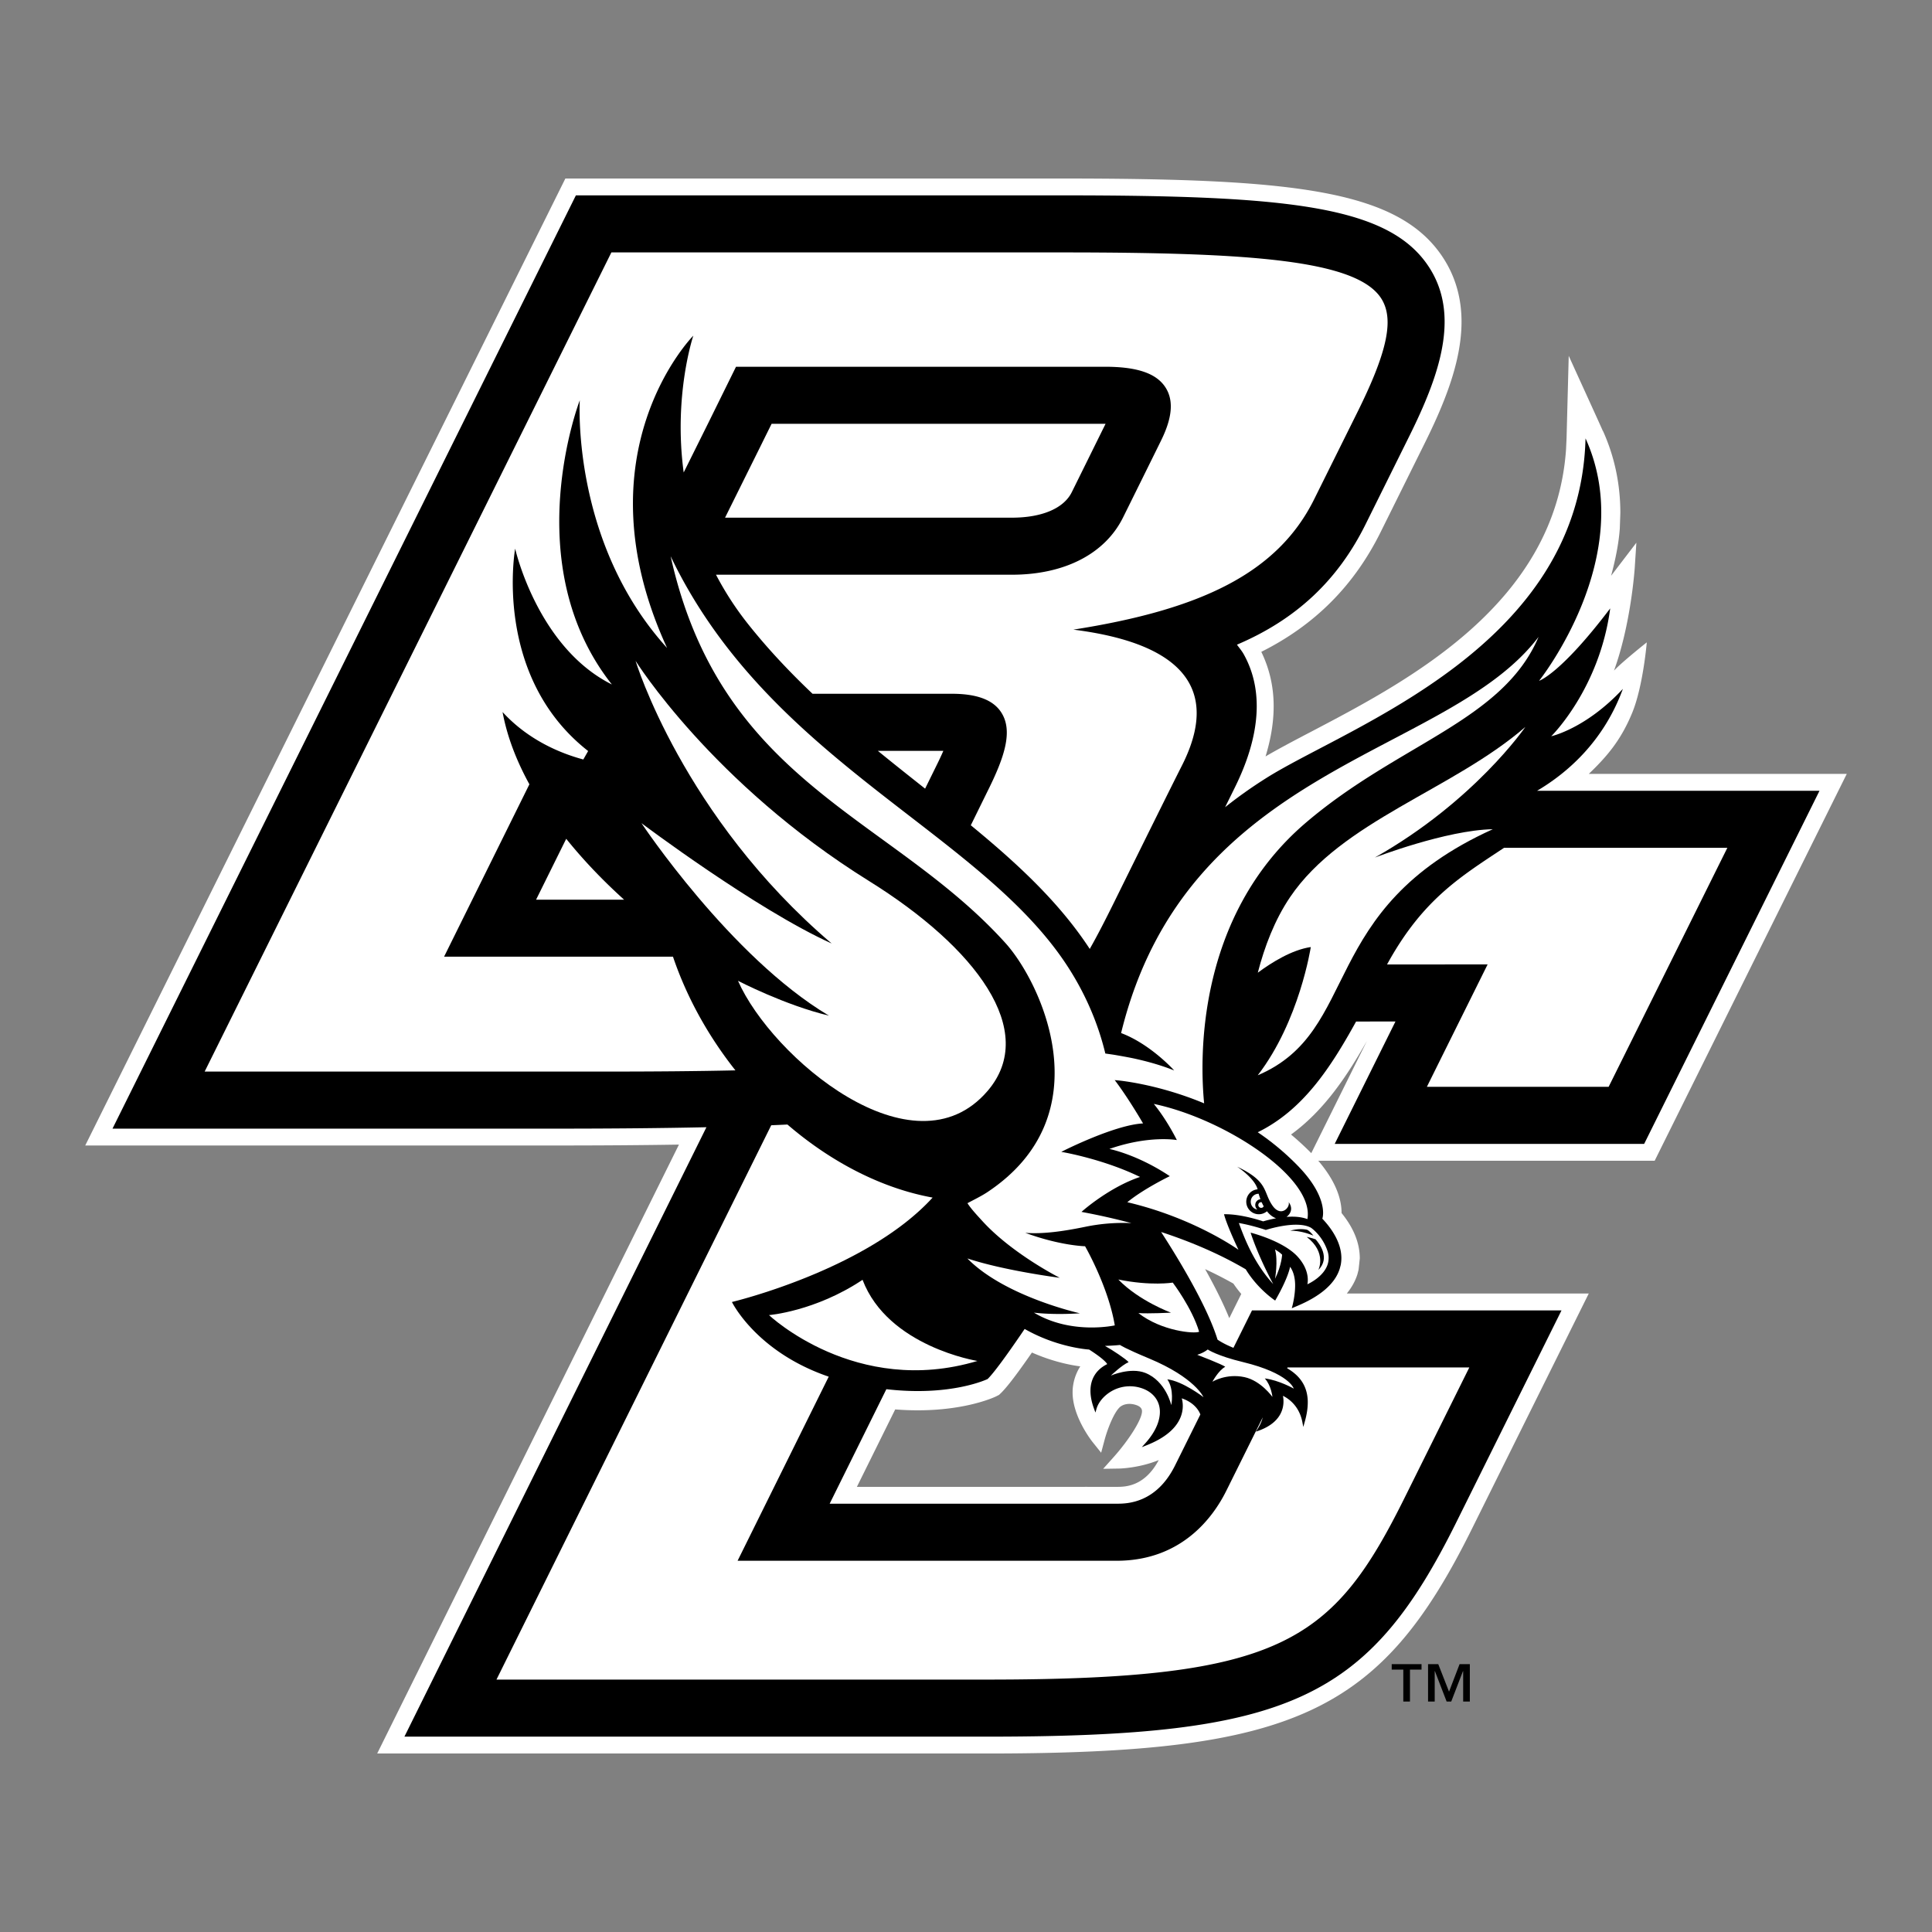
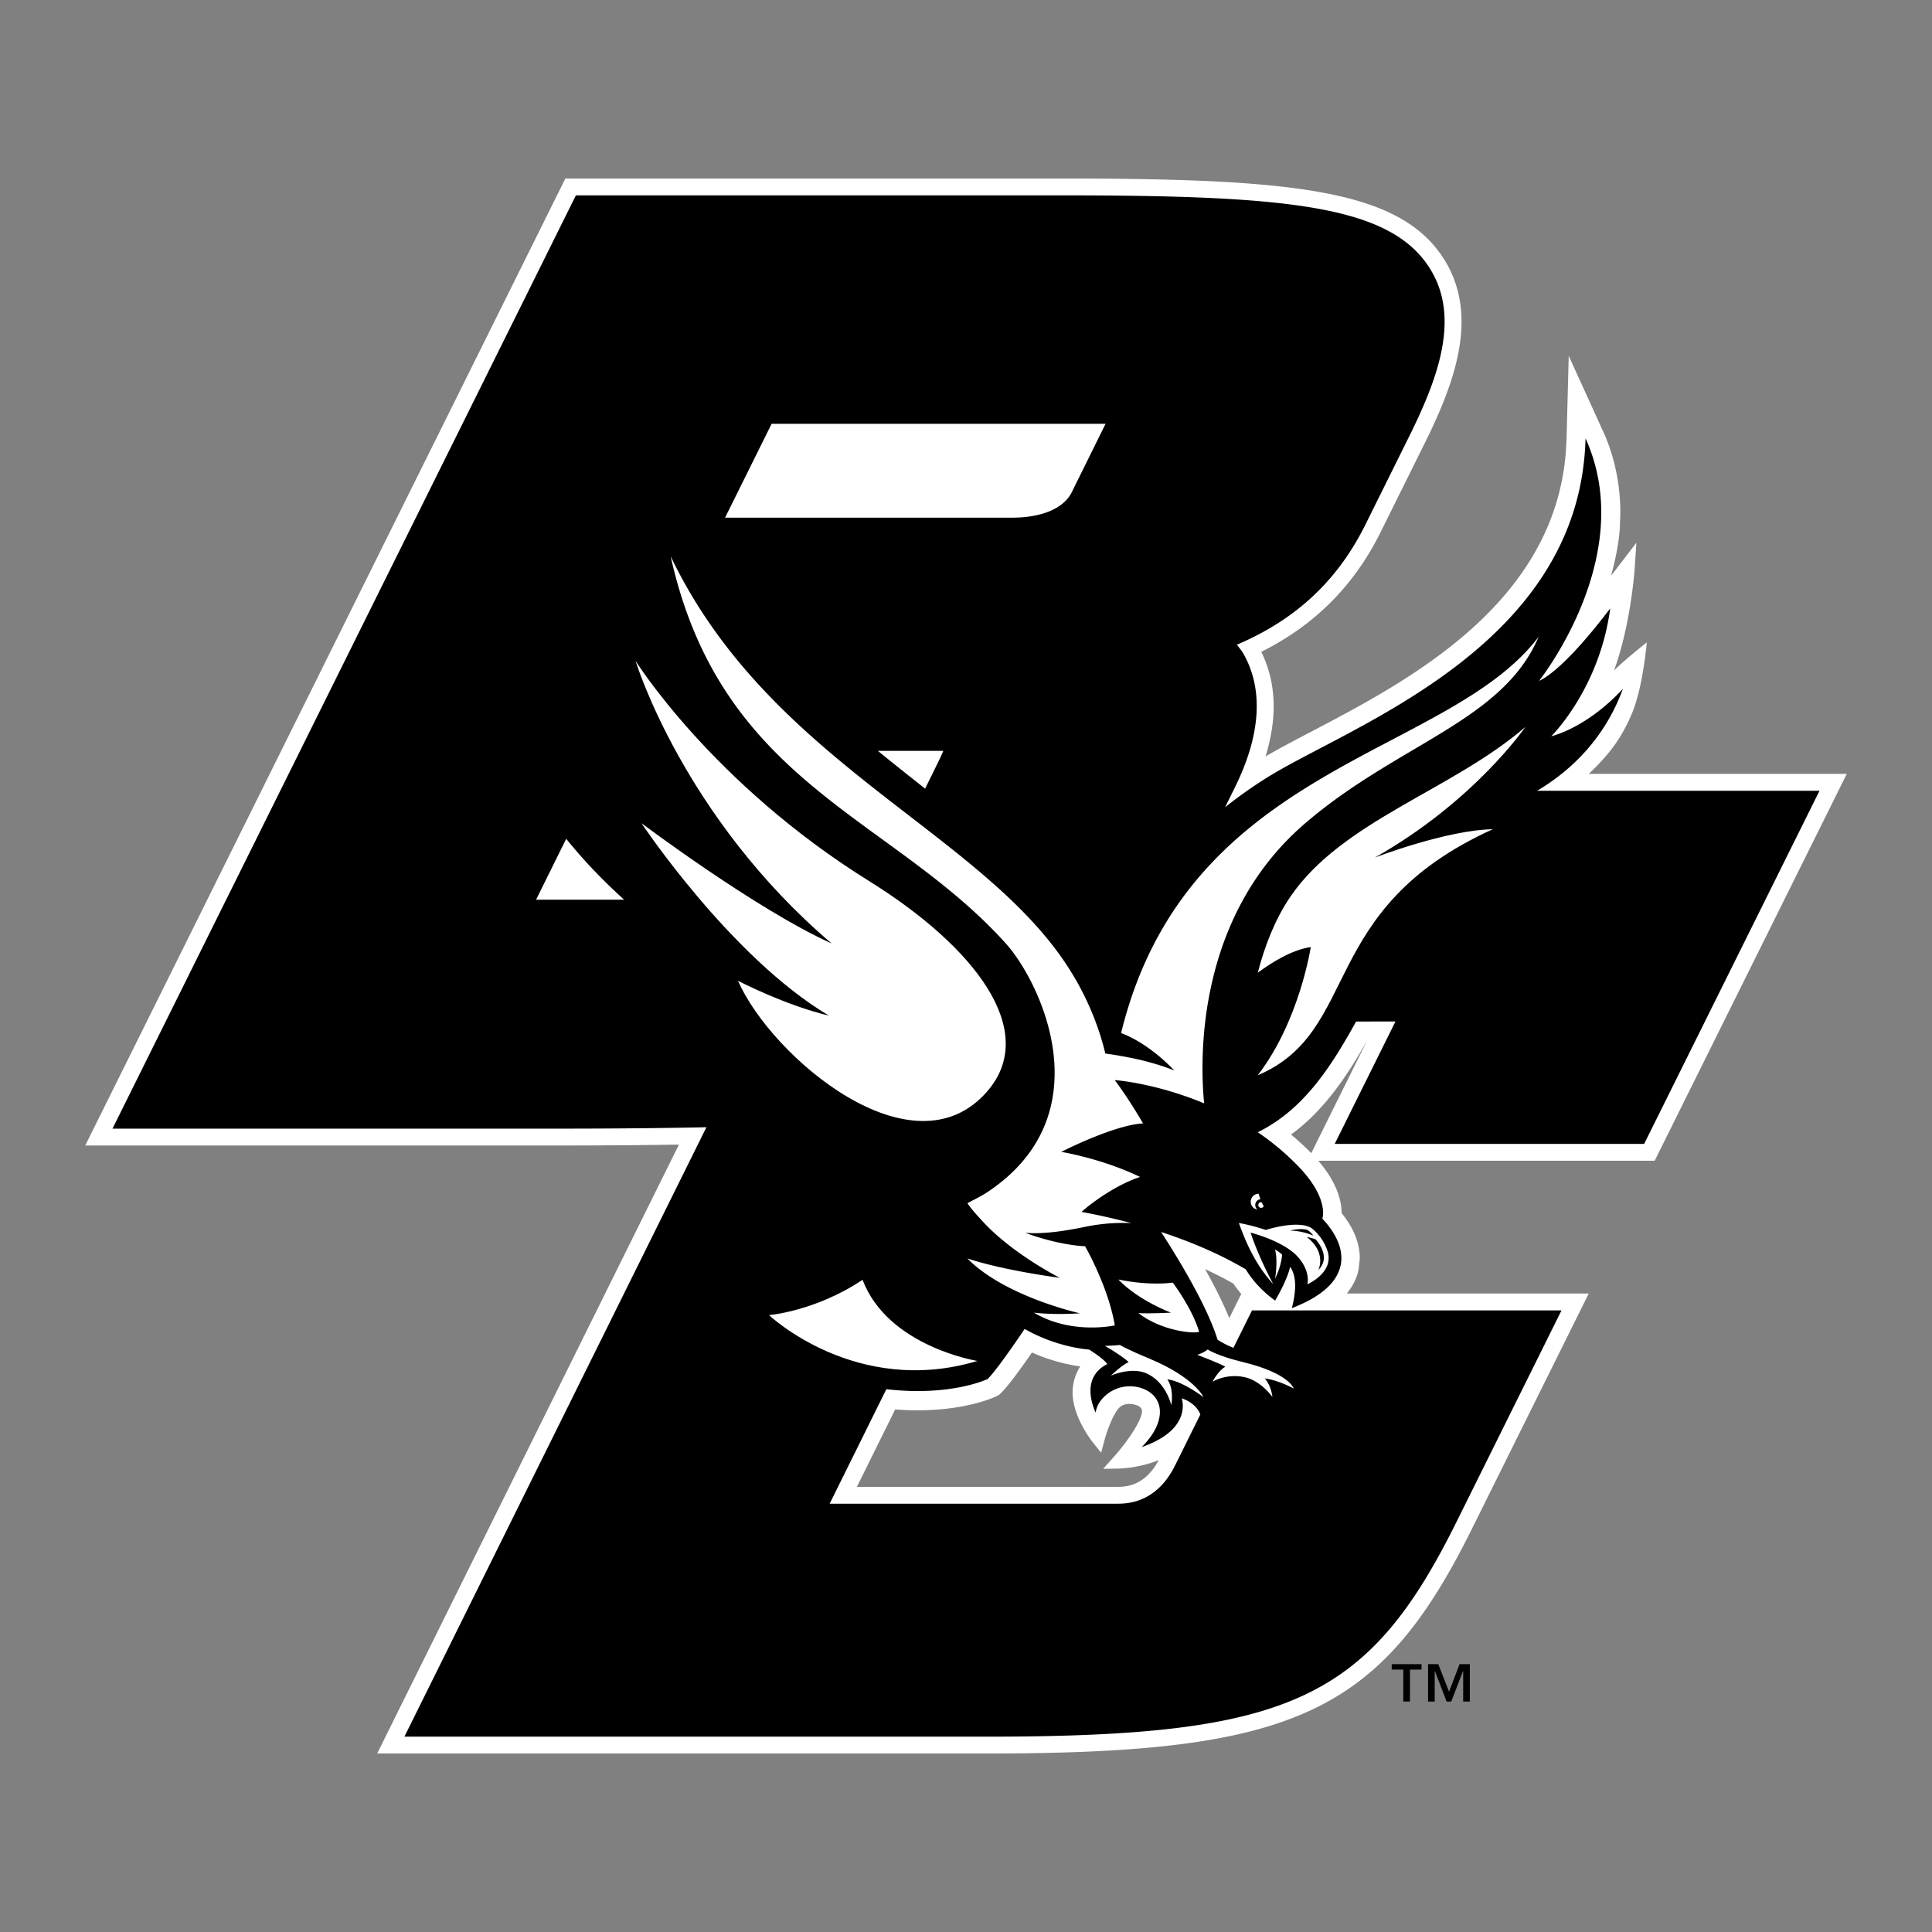
<svg xmlns="http://www.w3.org/2000/svg" width="2500" height="2500" viewBox="0 0 192.756 192.756">
  <rect x="0" y="0" width="192.756" height="192.756" fill="#808080" stroke="none" />
  <g fill-rule="evenodd" clip-rule="evenodd">
    <path fill="#fff" fill-opacity="0" d="M0 0h192.756v192.756H0V0z" />
    <path d="M184.252 77.212h-25.738c1.881-1.798 3.225-3.42 4.324-6.077 1.098-2.656 1.461-7.046 1.461-7.046s-2.445 1.936-3.268 2.818c1.672-4.596 2.051-10.021 2.068-10.272l.162-2.489s-1.686 2.208-2.521 3.298c.439-1.632.764-3.231.869-4.734l.053-1.53c0-2.897-.588-5.663-1.75-8.22 0 0 .006.04.016.077-.053-.153-.41-.936-2.893-6.381l-.523-1.156-.215 8.187-.053 1.15c-1.064 15.4-15.719 23.076-25.412 28.157-1.738.909-3.264 1.711-4.568 2.475.455-1.483.809-3.195.809-5.019 0-1.956-.43-3.766-1.234-5.416 5.342-2.676 9.264-6.604 11.926-11.986l4.355-8.779c1.83-3.693 3.697-8.025 3.697-12.165 0-2.283-.572-4.361-1.705-6.179-4.355-6.987-14.852-8.114-38.281-8.114H56.406L8.504 114.286h46.875c4.655 0 8.716-.03 12.36-.089l-30.106 60.751h60.811c30.697 0 39.295-3.988 48.43-22.455l11.637-23.438h-24.139c.482-.598.846-1.239 1.061-1.93l.111-.437c.004-.002.123-1.129.123-1.133 0-1.54-.617-3.053-1.818-4.529v-.017c0-1.18-.426-2.984-2.324-5.201h33.562l19.165-38.596zm-61.197 50.851c.254.377.521.724.787 1.034-.123.248-.797 1.606-1.197 2.416-.572-1.408-1.381-3.047-2.41-4.891a38.7 38.7 0 0 1 2.82 1.441zm5.752-14.871c3.223-2.343 5.484-5.656 7.57-9.334-1.543 3.109-4.936 9.951-5.551 11.193a28.5 28.5 0 0 0-2.019-1.859zm-17.397 35.152h-2.939l.014-.007c-.139.004-.268.007-.414.007H85.492l3.823-7.726c6.27.493 9.893-1.212 10.076-1.305-.002.003.244-.125.244-.125l.037-.017.211-.204c.734-.711 2.047-2.541 3.074-4.025 2.084.922 3.895 1.262 4.822 1.381a4.896 4.896 0 0 0-.764 2.406l-.002.201c0 2.422 1.916 4.844 1.996 4.946l.852 1.063.352-1.312c.309-1.146 1.02-2.938 1.635-3.331.381-.244.898-.297 1.424-.141.371.108.588.277.648.502.197.727-1.297 3.025-2.811 4.717l-1.047 1.17 1.574-.026c.117 0 2.025-.05 3.971-.845-1.419 2.661-3.357 2.671-4.197 2.671z" fill="#fff" />
    <path d="M133.164 114.128h30.873l17.494-35.231h-28.178c2.992-1.768 6.631-4.89 8.562-10.169-3.689 3.971-7.148 4.728-7.148 4.728s4.82-4.725 5.883-12.757c-4.965 6.559-7.096 7.226-7.096 7.226s9.965-12.477 4.635-24.186c-.535 20.835-23.516 28.653-31.83 33.873a45.237 45.237 0 0 0-4.131 2.924l.789-1.593c.697-1.404 2.367-4.771 2.367-8.495 0-1.708-.352-3.489-1.307-5.191-.193-.343-.445-.627-.666-.938 5.943-2.531 10.08-6.446 12.838-12.02l4.355-8.778c1.9-3.836 3.525-7.777 3.525-11.419 0-1.86-.426-3.641-1.453-5.29-3.93-6.304-14.078-7.321-36.848-7.321H57.457l-46.233 93.114h44.155c5.716 0 10.705-.047 15.102-.142l-30.132 60.803h58.095c30.172 0 38.064-3.621 46.916-21.515l10.432-21.012h-30.879l-1.854 3.734c-.568-.235-1.111-.495-1.584-.816-1.027-3.327-3.861-8.009-5.629-10.741 3.121 1.021 5.953 2.261 8.441 3.721 1.176 1.939 2.852 3.06 2.867 3.072l.07.046.043-.072c.049-.086 1.182-2.016 1.447-3.295.359.5.502 1.174.502 1.852 0 1.083-.287 2.107-.291 2.124l-.045.159.49-.205c2.391-.999 3.834-2.258 4.295-3.737l.094-.354v.004c.4-1.964-.979-3.751-1.83-4.644.148-.441.359-2.338-2.32-5.146a25.5 25.5 0 0 0-4.123-3.476c4.49-2.204 7.232-6.371 9.811-11.046 1.43-.003 2.756-.003 3.928-.003-1.358 2.739-6.061 12.212-6.061 12.212zM93.448 76.346l-1.15 2.338c-1.56-1.235-3.139-2.484-4.715-3.772h6.535a28.87 28.87 0 0 1-.67 1.434zM76.035 44.201c0-.004.453-.919.949-1.92h33.259c.023 0 .035.004.059.004l-3.375 6.829c-.801 1.609-2.979 2.534-5.969 2.534H72.339l3.696-7.447zM53.485 89.76c1.021-2.058 2.042-4.126 3.007-6.073 1.949 2.426 4.021 4.494 5.772 6.073h-8.779zm57.925 60.265H82.775l5.657-11.425c6.476.75 10.103-1.015 10.103-1.015.811-.786 2.727-3.568 3.695-4.996 3.162 1.808 6.174 2.039 6.432 2.056 1.428.912 1.734 1.325 1.805 1.453-1.094.542-1.672 1.468-1.672 2.664 0 .558.125 1.172.373 1.833l.125.334.096-.344c.189-.69.787-1.385 1.557-1.814a3.67 3.67 0 0 1 2.832-.31c.961.283 1.619.898 1.854 1.724.312 1.124-.189 2.518-1.385 3.834l-.33.366.459-.182c1.787-.703 2.934-1.643 3.402-2.789.174-.423.229-.816.229-1.146s-.053-.585-.104-.756c.389.128 1.246.488 1.727 1.328.049.089.092.184.131.281l-2.527 5.091c-1.894 3.813-4.851 3.813-5.824 3.813z" />
-     <path d="M128.457 136.43c-.014.022-.027.053-.039.079 1.152.678 1.98 1.633 2.055 3.198.025.625-.066 1.348-.312 2.194l-.131.466-.092-.479c-.324-1.698-1.48-2.405-1.938-2.626.02.111.043.244.051.419.039.825-.254 2.243-2.432 3.043l-.318.112.18-.284c.246-.396.412-.779.504-1.143-1.73 3.488-3.637 7.328-3.637 7.328-1.295 2.607-4.438 6.98-10.938 6.98H73.59l9.092-18.367c-7.242-2.471-9.657-7.45-9.657-7.45s13.43-3.182 20.022-10.417c-5.091-.926-10.13-3.545-14.485-7.289-.528.026-1.067.05-1.616.073-9.036 18.228-26.343 53.151-27.413 55.306h48.91c29.508 0 34.559-3.711 41.795-18.341 0 0 5.145-10.358 6.357-12.803l-18.138.001zM137.83 29.815c-2.428-3.896-13.119-4.632-32-4.632H60.999c-.569 1.144-39.124 78.797-40.581 81.728h40.108c4.784 0 9.04-.036 12.846-.121-2.68-3.385-4.84-7.24-6.229-11.341H44.306l8.512-17.2c-1.239-2.257-2.21-4.679-2.677-7.21 2.607 2.851 5.885 4.153 8.056 4.734l.482-.842c-9.565-7.487-7.282-20.194-7.282-20.194s2.217 9.846 9.65 13.553c-9.505-12.033-3.201-28.355-3.201-28.355s-.889 14.145 8.707 24.711c-8.968-19.48 2.62-31.157 2.62-31.157s-2.005 5.935-.961 13.649l2.458-4.946 2.762-5.601h36.811c3.24 0 5.17.667 6.066 2.108.334.538.502 1.152.502 1.85 0 .974-.328 2.107-.982 3.426-.012.033-3.785 7.665-3.789 7.665-1.801 3.622-5.842 5.7-11.082 5.7H71.436a30.96 30.96 0 0 0 3.242 4.976c1.999 2.507 4.156 4.78 6.389 6.901h13.884c2.551 0 4.176.625 4.973 1.907 1.148 1.843.287 4.43-1.361 7.747l.002-.006-1.708 3.473c4.629 3.8 8.823 7.679 11.868 12.337.789-1.388 1.572-2.924 2.416-4.629 0 0 5.24-10.629 6.762-13.629 5.189-10.196-4.344-12.776-10.812-13.599 12.703-1.992 20.379-5.63 24.039-13.038l4.363-8.785c1.994-4.035 2.947-6.823 2.947-8.832-.001-.937-.21-1.7-.61-2.348zM150.061 84.586c-4.346 2.878-8.012 5.115-11.484 11.293l-.193.347 10.037-.008s-4.9 9.873-6.061 12.216h18.133c.529-1.058 10.531-21.202 11.846-23.848h-22.278z" fill="#fff" />
    <path d="M86.713 87.906c10.628 6.615 16.943 14.954 11.818 20.938-7.4 8.64-21.554-3.381-24.902-10.99 0 0 4.686 2.436 9.073 3.477-9.836-5.852-18.704-19.206-18.704-19.206s11.406 8.59 18.975 12.007c-14.865-12.671-19.563-28.2-19.563-28.2s7.616 12.214 23.303 21.974zM152.186 72.526c-7.281 6.308-18.334 9.375-23.48 16.99-1.537 2.276-2.547 4.946-3.215 7.53 1.361-1.009 3.393-2.284 5.287-2.558 0 0-1.121 7.375-5.291 12.793 10.395-4.431 5.867-16.576 23.449-24.549-4.643.083-11.764 2.825-11.764 2.825 9.953-5.622 15.014-13.031 15.014-13.031zM97.518 135.782s-8.923-1.421-11.461-8.095c-4.728 3.155-9.334 3.521-9.334 3.521s8.66 8.212 20.795 4.574zM120.494 134.639s-.357.32-1.045.529c0 0 2.504.954 2.793 1.198-.678.367-1.279 1.49-1.279 1.49s1.371-.853 3.199-.459c1.641.351 2.787 1.973 2.787 1.973s-.104-1.12-.76-1.844c1.41.175 2.889 1.014 2.889 1.014s-.43-1.519-5.055-2.643c-2.621-.63-3.529-1.258-3.529-1.258zM111.742 134.188s-.602.067-1.5.093c.699.377 2.105 1.315 2.361 1.62-.654.274-1.771 1.341-1.771 1.341s1.953-.858 3.443-.264c2.053.822 2.584 3.214 2.584 3.214s.316-1.536-.393-2.576c1.535.182 3.605 1.777 3.605 1.777s-.838-1.943-5.43-3.859c-2.477-1.03-2.899-1.346-2.899-1.346zM117.006 127.965s1.92 2.523 2.633 4.902c-.459.231-3.768-.065-6.062-1.862.975.078 3.256-.04 3.256-.04s-3.189-1.167-5.256-3.308c3.28.668 5.429.308 5.429.308z" fill="#fff" />
    <path d="M111.852 103.068c2.949 1.111 5.295 3.73 5.295 3.73-1.424-.571-2.92-.961-4.146-1.223a61.294 61.294 0 0 0-1.949-.354c-.439-.062-.773-.112-.773-.112-.664-2.769-2.057-6.568-4.996-10.446-9.407-12.426-28.977-19.546-38.373-39.166 5.042 22.722 21.942 25.894 33.413 38.601 3.545 3.933 9.82 17.132-1.83 24.854-.58.383-1.301.733-1.969 1.09.363.575.999 1.246 1.483 1.778 2.979 3.273 7.727 5.666 7.727 5.666s-5.525-.707-9.219-1.93c3.73 3.807 11.227 5.472 11.227 5.472s-2.445.188-4.586-.065c3.746 2.243 8.066 1.271 8.066 1.271-.648-3.882-2.965-7.896-2.965-7.896s-2.461-.047-5.963-1.338c1.756.142 3.85-.159 6.049-.615a18.496 18.496 0 0 1 4.537-.354 65.12 65.12 0 0 0-4.82-1.09l-.162-.03.121-.105c.029-.026 2.686-2.366 5.721-3.381-3.58-1.75-7.584-2.454-7.623-2.461l-.234-.039.211-.109c.053-.026 5.125-2.587 7.949-2.732-1.562-2.669-2.709-4.163-2.719-4.18l-.113-.139.18.013c.064.004 4 .324 8.746 2.304-.404-4.088-.943-18.556 10.172-28.021 9.287-7.916 19.637-10.137 23.195-18.519-9.135 12.031-35.078 12.642-41.652 39.526z" fill="#fff" />
    <path d="M144.57 168.779l1.053-2.749h1.023v3.736h-.666v-3.036h-.02l-1.172 3.036h-.457l-1.17-3.036h-.02v3.036h-.664v-3.736h1.018l1.075 2.749zm-2.744-2.204h-1.154v3.191h-.664v-3.191h-1.156v-.545h2.975v.545h-.001z" />
    <path d="M132.432 124.776c-.525-1.543-1.633-2.283-1.639-2.286-1.443-.787-4.484.222-4.504.222-.014-.004-1.367-.467-2.689-.691.453 1.21 1.385 3.869 3.43 6.093-1.619-3.029-2.254-5.132-2.254-5.132s3.268.813 4.709 2.416c1.156 1.291 1.02 2.429.951 2.735.324-.148 1.658-.829 2.029-2.005a2.133 2.133 0 0 0-.033-1.352zm-3.717-1.985c1-.294 1.701-.093 1.701-.093.277.128.621.584.621.584s-1.152-.521-2.322-.491z" fill="#fff" />
    <path d="M127.209 124.66s.469.265.707.517c0 0-.031 1.029-.705 2.407 0 0 .32-1.8-.002-2.924z" fill="#fff" />
    <path d="M130.369 123.405s.576.119.893.247c.35.403 1.494 1.834.271 3.056 0 0 .875-1.734-1.164-3.303z" />
-     <path d="M115.115 110.136c1.348 1.652 2.299 3.608 2.299 3.608s-2.756-.503-6.73.888c0 0 2.779.543 6.027 2.714 0 0-2.621 1.266-4.238 2.6 6.684 1.569 11.088 4.745 11.088 4.745s-1.141-2.393-1.441-3.545c1.746-.043 3.902.71 3.902.71.414-.119.852-.225 1.295-.308-.346-.115-.654-.369-.912-.7-.441.374-1.1.406-1.574.04a1.25 1.25 0 0 1-.229-1.758c.217-.285.535-.439.869-.473-.301-1.134-2.039-2.254-2.039-2.254 3.186 1.494 2.564 2.531 3.541 3.903.846 1.179 1.781.135 1.594-.374.479.631.184 1.189-.209 1.477.748-.056 1.471-.01 2.082.222.746-4.13-8.264-10.015-15.325-11.495z" fill="#fff" />
    <path d="M125.357 119.866a.597.597 0 0 1 .396-.222 6.412 6.412 0 0 1-.176-.541.788.788 0 0 0-.623.297.811.811 0 0 0 .148 1.134.786.786 0 0 0 .346.139.589.589 0 0 1-.091-.807z" fill="#fff" />
    <path d="M125.877 119.949a.28.28 0 0 0-.22.501.28.28 0 0 0 .395-.053.166.166 0 0 0 .023-.049 5.927 5.927 0 0 1-.198-.399z" fill="#fff" />
  </g>
</svg>